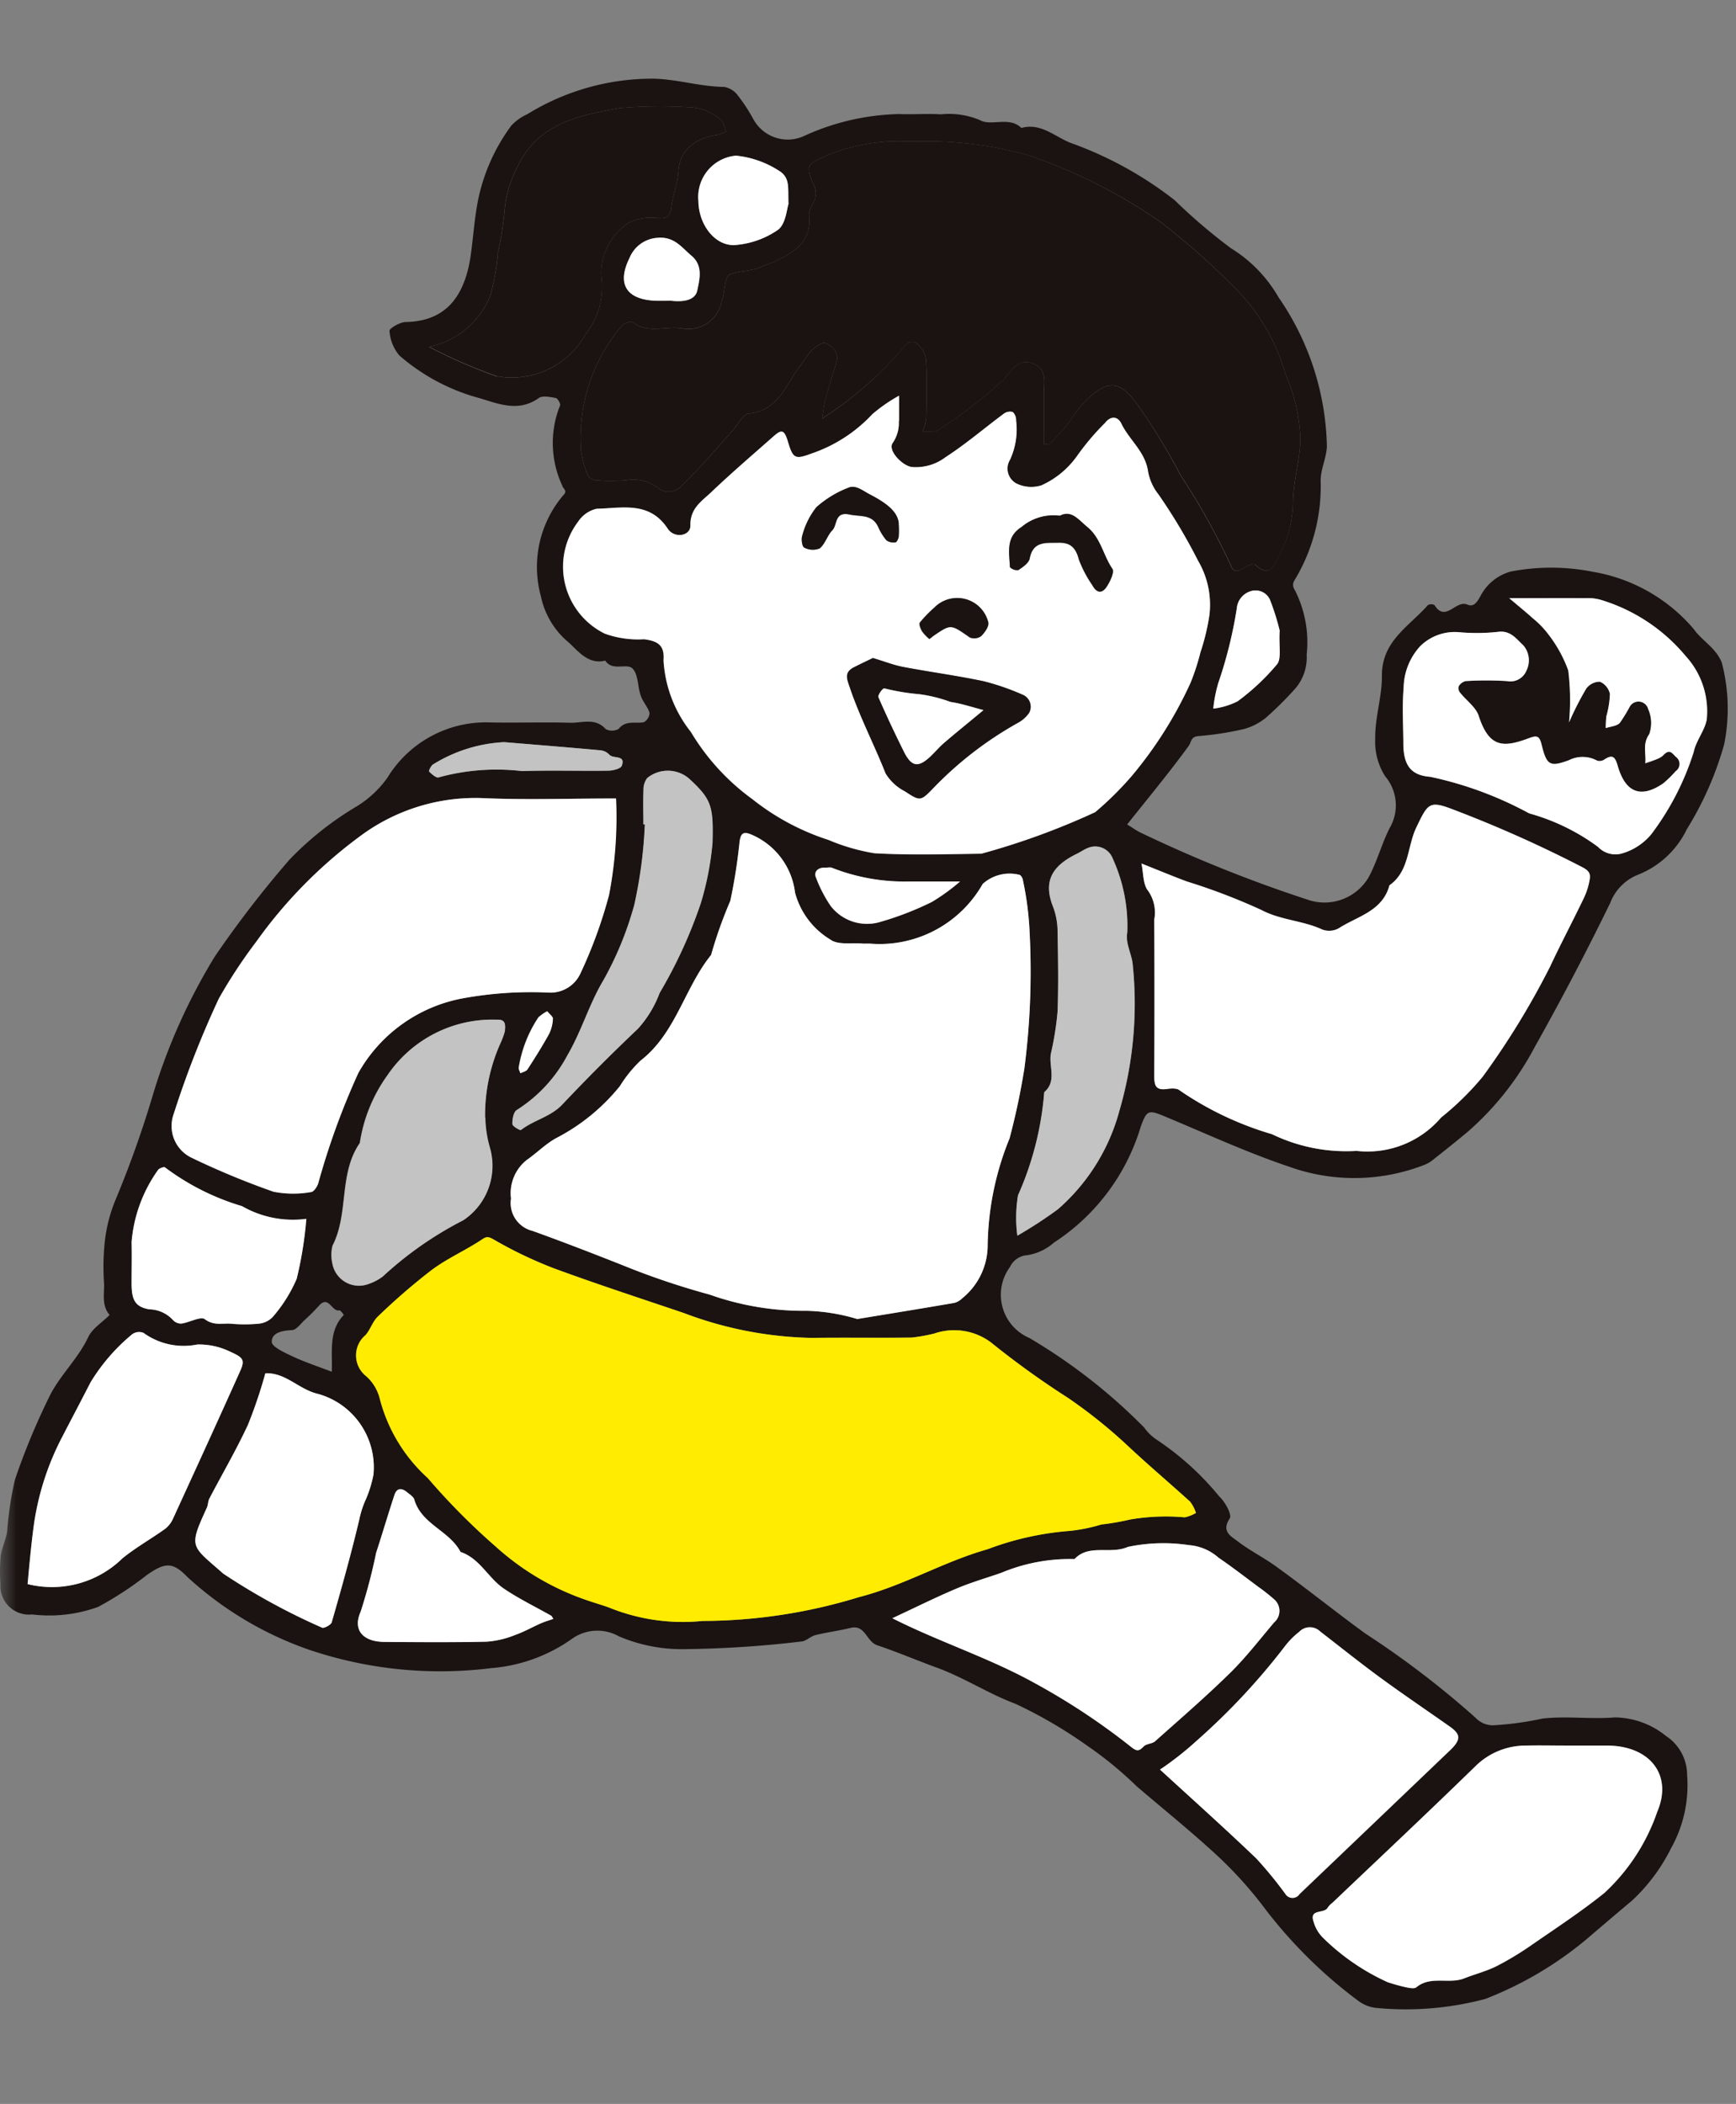
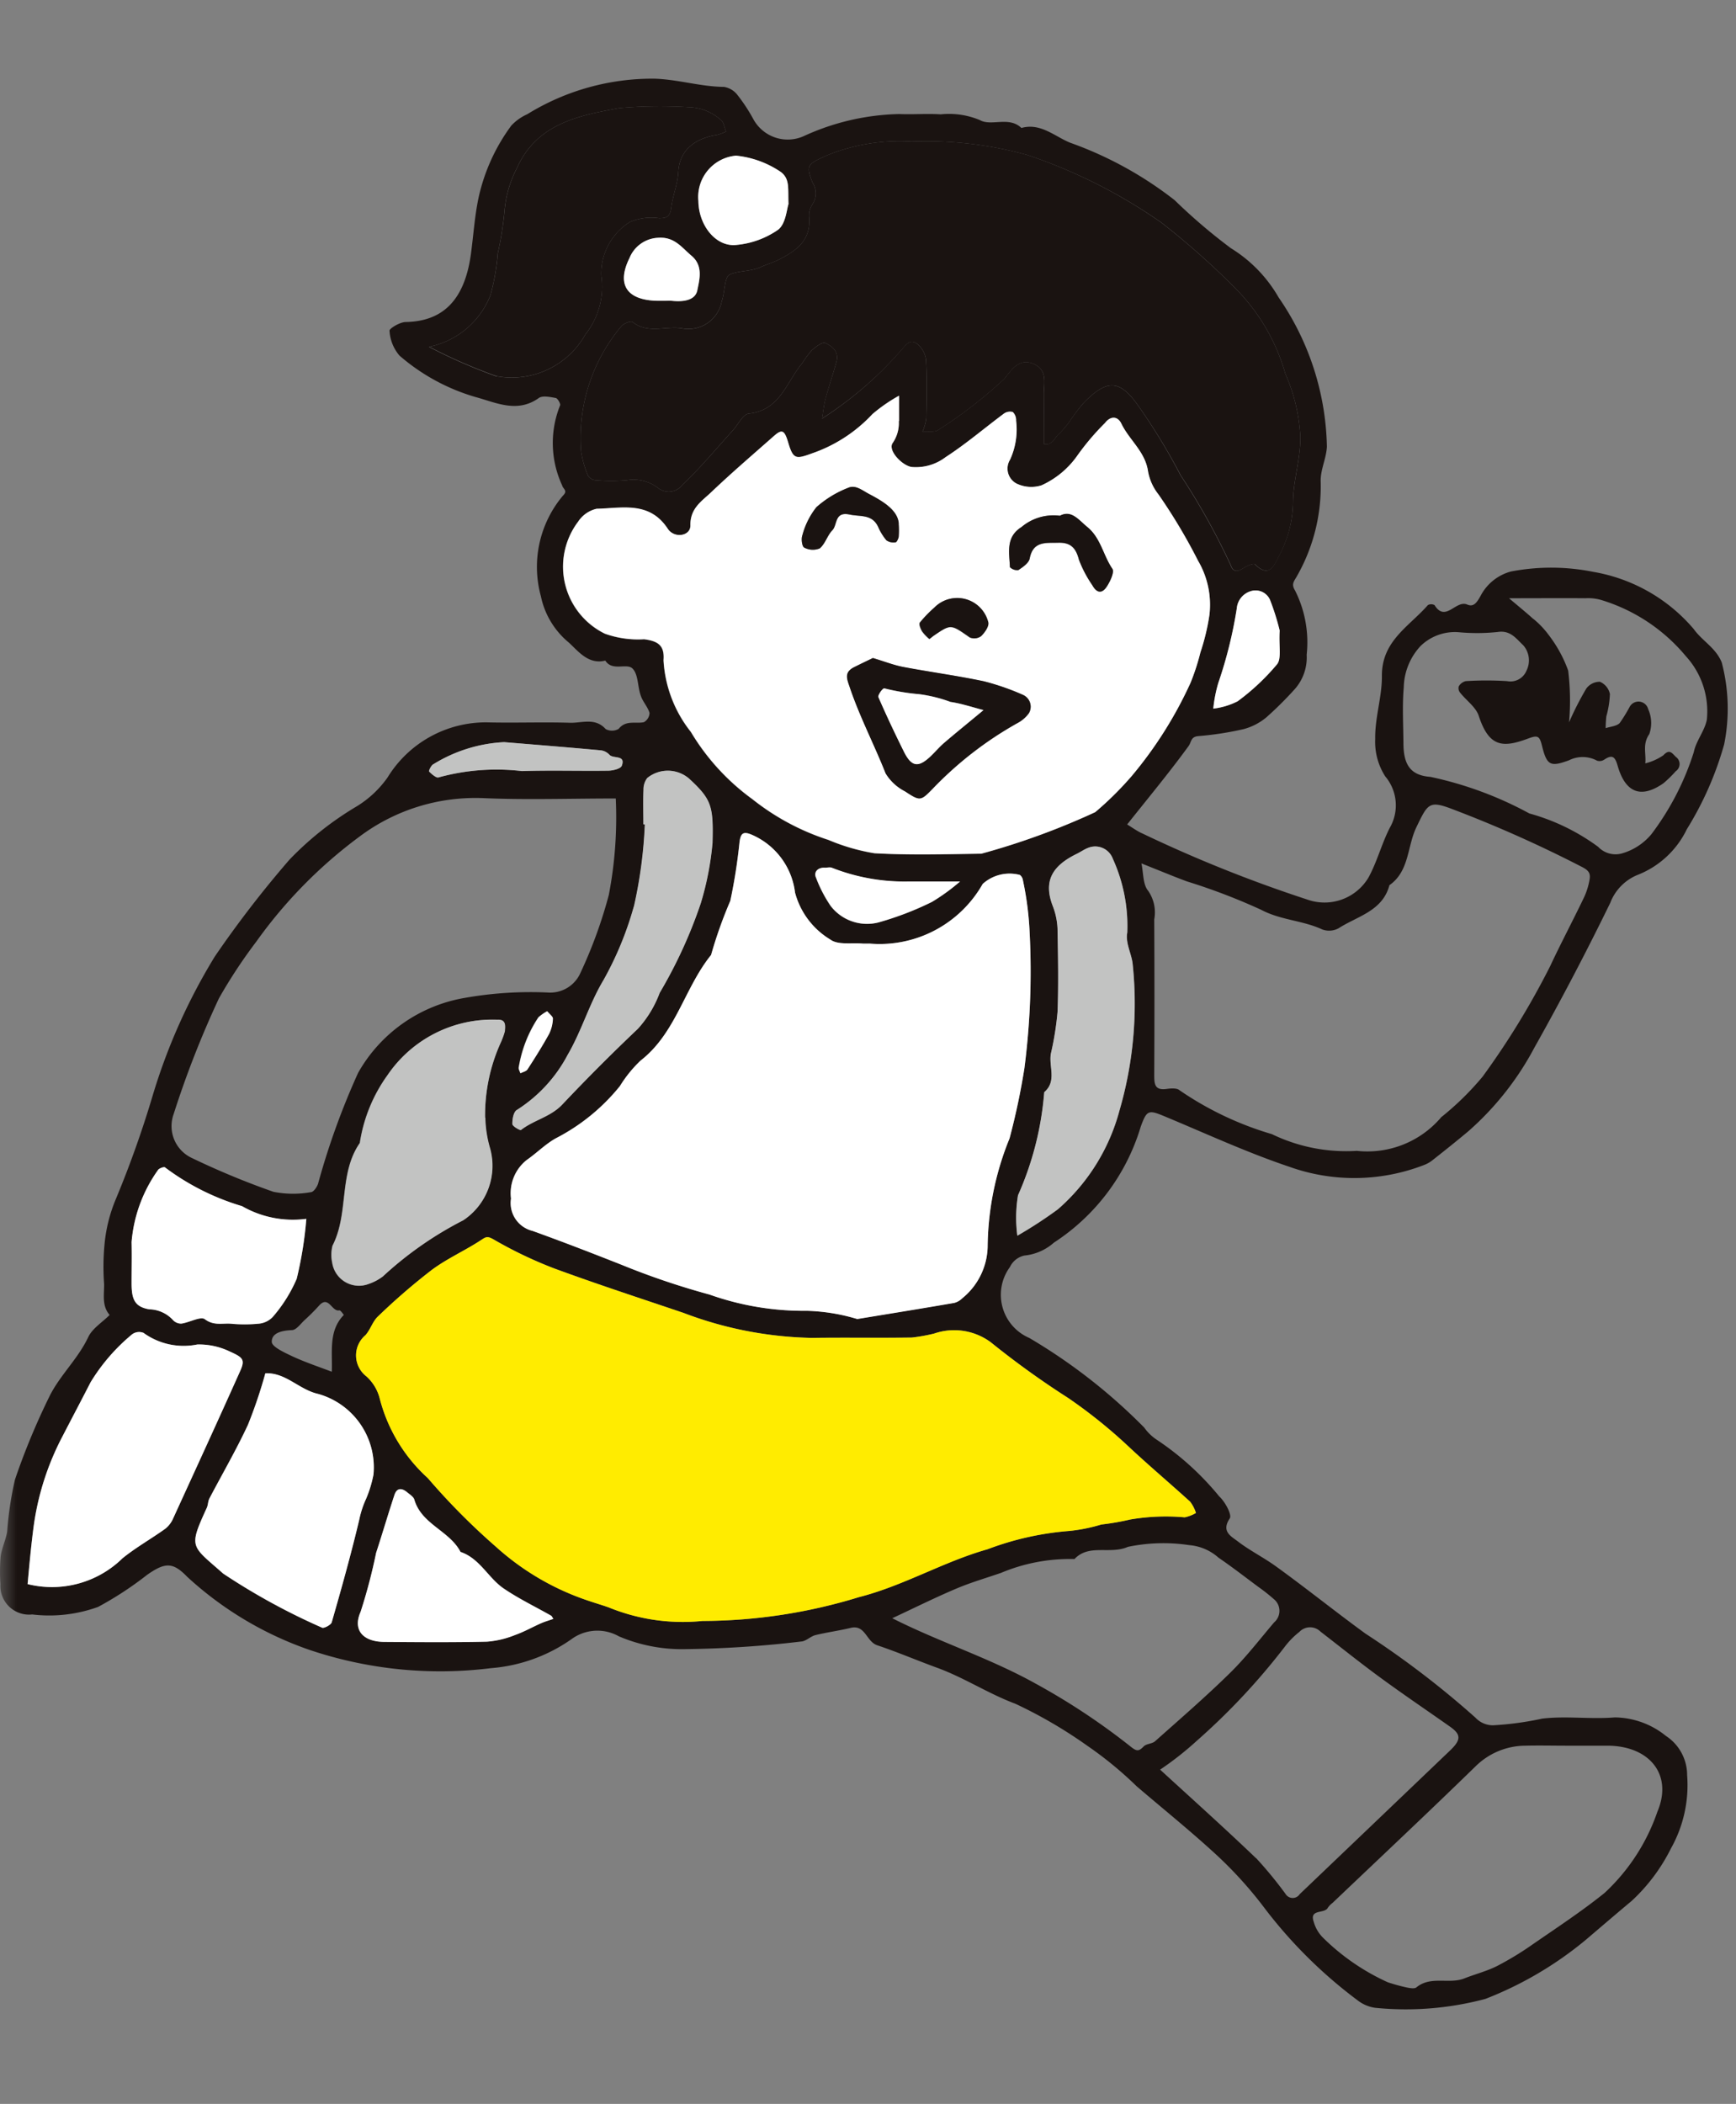
<svg xmlns="http://www.w3.org/2000/svg" width="52" height="63" fill="none">
  <rect width="100%" height="100%" fill="#808080" stroke="none" />
  <g clip-path="url(#clip0_345_86)">
    <mask id="a" style="mask-type:luminance" maskUnits="userSpaceOnUse" x="0" y="0" width="213" height="63">
      <path d="M212.155 0H0v62.88h212.155V0z" fill="#fff" />
    </mask>
    <g mask="url(#a)" fill-rule="evenodd" clip-rule="evenodd">
      <path d="M34.192 24.945a40.87 40.87 0 004.97 1.993 1.534 1.534 0 001.826-.655c.26-.471.395-1.011.64-1.492a1.343 1.343 0 00-.135-1.543 1.912 1.912 0 01-.3-1.12c-.011-.643.205-1.26.2-1.88-.01-1.058.818-1.488 1.377-2.128a.207.207 0 01.2 0c.33.53.637-.164.979-.017.187.08.283-.045.407-.273a1.451 1.451 0 01.9-.716 6.382 6.382 0 012.467.01 5.063 5.063 0 013.012 1.714c.25.354.66.558.838 1a5.42 5.42 0 01.072 2.453 9.857 9.857 0 01-1.118 2.54 2.75 2.75 0 01-1.478 1.369 1.468 1.468 0 00-.815.835 83.858 83.858 0 01-2.273 4.336 8.832 8.832 0 01-1.974 2.5c-.357.3-.721.589-1.086.877a.938.938 0 01-.252.14 5.78 5.78 0 01-4.021.053c-1.28-.43-2.49-.991-3.726-1.505-.5-.21-.55-.2-.732.3a6.29 6.29 0 01-2.6 3.473 1.57 1.57 0 01-.886.388.624.624 0 00-.433.344 1.406 1.406 0 00.58 2.123 16.82 16.82 0 013.444 2.685c.099.141.224.263.368.359a8.503 8.503 0 011.877 1.7c.175.159.388.553.316.66-.263.393.043.536.238.686.358.275.77.48 1.137.744.91.656 1.786 1.362 2.69 2.02a27.353 27.353 0 013.295 2.517.715.715 0 00.532.228 9.381 9.381 0 001.469-.2c.714-.085 1.45.024 2.17-.036a2.47 2.47 0 011.533.554 1.4 1.4 0 01.636 1.176 3.867 3.867 0 01-.481 2.187 5.457 5.457 0 01-1.181 1.579c-.463.386-.92.779-1.38 1.17a10.854 10.854 0 01-3 1.763 9.246 9.246 0 01-3.3.267 1.1 1.1 0 01-.523-.22 14.064 14.064 0 01-2.785-2.755c-.42-.56-.89-1.081-1.4-1.56-.785-.728-1.622-1.4-2.44-2.1a11.207 11.207 0 00-1.468-1.206 13.902 13.902 0 00-2.164-1.264c-.806-.3-1.527-.78-2.35-1.08-.59-.215-1.186-.47-1.787-.671-.332-.111-.355-.63-.8-.52-.347.084-.7.13-1.05.215-.151.037-.287.188-.434.193-1.14.137-2.285.212-3.433.227a4.81 4.81 0 01-2.022-.383 1.31 1.31 0 00-1.42.085c-.71.5-1.543.8-2.41.868a12.287 12.287 0 01-5.447-.55 10.438 10.438 0 01-3.652-2.184c-.431-.446-.662-.438-1.2-.062a10.28 10.28 0 01-1.47.962 4.295 4.295 0 01-1.975.226.858.858 0 01-.951-.905 5.428 5.428 0 01.006-.827c.032-.252.153-.492.195-.744.038-.526.116-1.048.234-1.562.288-.845.63-1.67 1.023-2.471.31-.641.86-1.135 1.17-1.792.124-.265.424-.447.643-.667-.24-.277-.16-.614-.166-.933a7.105 7.105 0 01.009-1.137c.04-.484.156-.958.345-1.405a31.187 31.187 0 001.093-3.067 17.681 17.681 0 011.869-4.191 31.99 31.99 0 012.236-2.9 9.53 9.53 0 012.02-1.6 3.12 3.12 0 00.919-.862 3.454 3.454 0 012.987-1.65c.827.02 1.656-.013 2.483.012.354.01.749-.162 1.064.189a.4.4 0 00.388-.006c.217-.271.5-.148.755-.2a.33.33 0 00.17-.277c-.051-.18-.2-.332-.26-.511-.1-.272-.072-.637-.247-.816-.175-.18-.606.093-.818-.241-.515.133-.83-.307-1.1-.546a2.439 2.439 0 01-.83-1.383 3.312 3.312 0 01.665-3.014c.15-.148 0-.192-.026-.3a3.016 3.016 0 01-.063-2.4c.022-.041-.072-.21-.13-.22-.166-.03-.393-.08-.507 0-.65.465-1.294.132-1.9-.03a6.05 6.05 0 01-2.272-1.238 1.243 1.243 0 01-.3-.746c-.01-.066.309-.258.479-.261 1.046-.018 1.762-.573 1.96-2.044.075-.558.112-1.131.226-1.67a5.67 5.67 0 01.984-2.17c.134-.143.296-.258.476-.338A7.137 7.137 0 0119.6 2.356c.712.022 1.382.239 2.087.246a.638.638 0 01.406.246c.18.23.34.474.478.73a1.173 1.173 0 001.529.487 7.185 7.185 0 012.837-.65c.413.018.829-.018 1.242.009.399-.042.802.017 1.172.172.344.195.872-.124 1.244.236.579-.164 1.01.265 1.472.446a11.14 11.14 0 013.117 1.715 16.9 16.9 0 001.686 1.439 4.16 4.16 0 011.43 1.475 8.132 8.132 0 011.446 4.468c-.017.354-.2.7-.186 1.052a5.43 5.43 0 01-.707 2.817c-.084.156-.186.239-.063.435.3.594.422 1.263.35 1.926a1.431 1.431 0 01-.4 1.078 10.5 10.5 0 01-.81.8c-.198.164-.43.284-.678.35a9.565 9.565 0 01-1.361.21c-.228.02-.2.176-.29.3-.567.779-1.184 1.522-1.838 2.345.15.092.284.189.43.259m-8.472 22.88c1.35-.344 2.532-1.061 3.857-1.435.79-.3 1.62-.485 2.464-.55.321-.034.639-.098.948-.192.291-.033.58-.083.865-.15a6.345 6.345 0 011.633-.065 1.12 1.12 0 00.337-.131 1.113 1.113 0 00-.175-.338c-.6-.545-1.216-1.065-1.807-1.616a15.174 15.174 0 00-1.854-1.494 25.961 25.961 0 01-2.31-1.663 1.843 1.843 0 00-1.695-.261 5.07 5.07 0 01-.671.12c-1 .014-2-.004-3 .01a11.405 11.405 0 01-3.827-.744c-1.3-.441-2.6-.863-3.89-1.338-.626-.24-1.23-.53-1.81-.866-.186-.106-.226-.08-.38.022-.482.317-1.021.553-1.483.9-.558.431-1.092.893-1.6 1.384-.16.149-.227.4-.376.562a.79.79 0 00.025 1.228c.194.173.333.4.4.652a4.84 4.84 0 001.445 2.4 20.02 20.02 0 002.037 2.052 7.8 7.8 0 002.746 1.61c.21.072.426.134.637.209a5.87 5.87 0 002.8.406 16.078 16.078 0 004.683-.711m.406-35.421a4.446 4.446 0 01-1.8 1.17c-.5.183-.57.182-.721-.325-.111-.37-.184-.406-.426-.193-.632.558-1.273 1.106-1.883 1.687-.28.267-.63.476-.62.993.007.313-.478.4-.677.1-.55-.838-1.373-.614-2.131-.6a.9.9 0 00-.552.383 2.234 2.234 0 00.8 3.357c.375.134.775.19 1.173.166.423.054.618.188.583.628a3.79 3.79 0 00.819 2.147 6.795 6.795 0 001.842 2.013c.68.54 1.451.954 2.278 1.22.442.188.906.323 1.38.4 1.065.06 2.136.029 3.2.014a21.708 21.708 0 003.415-1.25 9.77 9.77 0 001.1-1.09c.708-.844 1.3-1.781 1.757-2.784.12-.297.218-.601.294-.911a6.55 6.55 0 00.27-1.126 2.6 2.6 0 00-.34-1.615 16.759 16.759 0 00-1.187-1.986 1.548 1.548 0 01-.313-.692c-.084-.588-.562-.937-.8-1.43-.11-.226-.323-.232-.49-.015a7.55 7.55 0 00-.838.992c-.27.38-.638.681-1.063.874a1.01 1.01 0 01-.75-.055.508.508 0 01-.19-.715c.167-.365.23-.77.18-1.168a.337.337 0 00-.1-.258.315.315 0 00-.27.052c-.581.43-1.134.905-1.741 1.3-.29.22-.652.326-1.016.295-.286-.042-.72-.494-.571-.716.133-.192.198-.422.185-.654v-.761a4.791 4.791 0 00-.8.554m2.448 26.61a.534.534 0 00.25-.14 2.05 2.05 0 00.762-1.53 8.784 8.784 0 01.656-3.258c.184-.692.333-1.393.445-2.1a22.68 22.68 0 00.157-4.058 9.394 9.394 0 00-.2-1.568.25.25 0 00-.092-.164 1.2 1.2 0 00-1.114.27 3.55 3.55 0 01-3.381 1.786c-.07 0-.138.005-.206 0-.331-.031-.747.049-.976-.121a2.343 2.343 0 01-1.058-1.406A2.172 2.172 0 0022.529 25c-.264-.116-.346-.055-.38.229a16.93 16.93 0 01-.274 1.746c-.227.527-.42 1.068-.576 1.62-.8.99-1.052 2.34-2.113 3.164a3.808 3.808 0 00-.618.762 5.968 5.968 0 01-1.918 1.563c-.313.175-.573.442-.871.648a1.269 1.269 0 00-.473 1.157.858.858 0 00.645.969c.9.324 1.79.668 2.679 1.02a23.06 23.06 0 002.624.887 8.441 8.441 0 002.92.486 5.764 5.764 0 011.5.244c1.012-.166 1.952-.318 2.89-.48m-1.6-28.498c.137-.132.263-.391.49-.234a.728.728 0 01.283.489c.035.585.02 1.172.008 1.758-.02.135-.058.268-.112.394.162-.015.378.03.478-.055a13.72 13.72 0 001.966-1.52c.22-.271.456-.663.915-.438.394.192.27.584.275.915.005.48 0 .96 0 1.47.267.05.323-.2.45-.3.142-.14.269-.294.378-.46a5.21 5.21 0 01.363-.47c.7-.718 1.085-.708 1.648.1.463.66.882 1.35 1.254 2.065a20.73 20.73 0 011.5 2.69c.077.227.216.2.388.088.1-.064.3-.15.34-.11.423.413.563.06.718-.247a3.5 3.5 0 00.425-1.587c0-.663.225-1.3.22-1.983a5.382 5.382 0 00-.45-1.892 5.927 5.927 0 00-1.445-2.505 22.95 22.95 0 00-2.271-2.023 15.738 15.738 0 00-4.02-2.023 11.338 11.338 0 00-3.454-.4 5.8 5.8 0 00-2.524.407c-.58.263-.668.28-.445.829a.586.586 0 01-.006.643.593.593 0 00-.1.368c.066.7-.365 1.014-.906 1.289-.178.09-.364.14-.531.217-.316.145-.666.107-.94.229-.164.074-.143.529-.24.8a1.016 1.016 0 01-1.194.81c-.488-.078-1.016.176-1.477-.188-.051-.04-.272.043-.337.128a5.2 5.2 0 00-1.206 3.735c.037.254.107.502.209.739a.3.3 0 00.225.135c.31.026.62.026.93 0a1.215 1.215 0 01.938.228.51.51 0 00.73-.086c.54-.508 1.017-1.085 1.517-1.637.159-.175.3-.485.479-.5.934-.1 1.122-.941 1.59-1.5.087-.137.184-.269.289-.393.116-.1.317-.26.406-.221.205.09.418.262.339.553-.1.37-.226.735-.326 1.105-.05.178-.066.364-.108.607a11 11 0 002.342-2.02zm16.2 22.942a8.567 8.567 0 001.247-1.221 23.723 23.723 0 002.019-3.3c.324-.693.684-1.37 1.015-2.06.082-.174.139-.359.17-.548.026-.161-.01-.256-.216-.363a37.27 37.27 0 00-3.927-1.75c-.67-.254-.712-.137-1.046.555-.277.574-.207 1.315-.807 1.734-.207.78-.961.927-1.522 1.29a.594.594 0 01-.49.036c-.585-.272-1.24-.276-1.827-.587a18.394 18.394 0 00-2.228-.852 20.305 20.305 0 01-.534-.207l-.828-.332c.062.279.04.627.2.818a1.136 1.136 0 01.184.86c.008 1.55.008 3.1 0 4.65 0 .277.01.475.369.426.129-.018.312-.032.39.04a9.72 9.72 0 002.767 1.314c.79.383 1.667.555 2.544.5a2.9 2.9 0 002.52-1m-28.736-9.564a5.782 5.782 0 00-3.66 1.154 14.06 14.06 0 00-3.091 3.145 15.25 15.25 0 00-1.12 1.7A29.158 29.158 0 005.2 33.365a1.053 1.053 0 00.525 1.3c.802.387 1.625.729 2.465 1.023a3.03 3.03 0 001.127.01c.077-.005.175-.15.21-.25a22.224 22.224 0 011.2-3.322 4.54 4.54 0 013.192-2.244c.825-.146 1.663-.2 2.5-.161a.988.988 0 00.967-.587 13.94 13.94 0 00.85-2.333 12.3 12.3 0 00.209-2.891c-1.41 0-2.718.047-4.022-.013M45.7 52.274c-.562 0-1.1.222-1.5.617-1.414 1.378-2.854 2.729-4.284 4.09a.628.628 0 00-.143.147c-.1.189-.562.024-.421.422.052.187.154.356.294.49.56.55 1.212.996 1.926 1.319.182.06.367.111.554.153.1.02.242.047.3 0 .434-.358.977-.087 1.438-.27.325-.128.67-.215.98-.371a9.27 9.27 0 001.07-.651c.725-.5 1.463-.985 2.147-1.535a5.944 5.944 0 001.584-2.433c.47-1.107-.231-1.965-1.474-1.978h-1.237c-.413 0-.826-.01-1.238 0m-14.728-1.888c1.024.556 1.999 1.2 2.912 1.925.175.14.239.128.378-.015.082-.083.253-.076.342-.156.756-.673 1.524-1.337 2.246-2.046.476-.467.884-1 1.32-1.513a.454.454 0 00-.014-.7 5.604 5.604 0 00-.466-.367c-.394-.293-.783-.594-1.188-.871a1.5 1.5 0 00-.877-.375 5.193 5.193 0 00-1.836.052c-.541.237-1.163-.1-1.6.365a5.336 5.336 0 00-2.2.414c-.452.156-.912.289-1.351.476-.644.273-1.271.586-1.907.882 1.379.7 2.873 1.175 4.247 1.932M45.93 18.532c.166.135.315.29.443.46.256.33.46.696.6 1.089.063.514.072 1.034.026 1.55.15-.346.323-.684.515-1.01a.5.5 0 01.409-.206.513.513 0 01.3.366 2.838 2.838 0 01-.107.67 3.47 3.47 0 00-.02.353c.143-.047.322-.057.419-.151.11-.156.21-.319.3-.487a.3.3 0 01.555.07c.106.235.118.502.033.746-.211.307-.09.57-.12.877.193-.048.376-.13.54-.242.187-.2.26-.065.377.049a.26.26 0 01-.005.428c-.114.129-.237.25-.368.36-.668.466-1.14.294-1.374-.53-.081-.284-.17-.328-.4-.177a.252.252 0 01-.213.032.909.909 0 00-.841-.013c-.564.207-.665.156-.813-.444-.068-.276-.125-.314-.392-.214-.77.289-1.188.28-1.5-.673-.087-.265-.377-.462-.563-.7a.208.208 0 01-.035-.184.338.338 0 01.207-.155 9.981 9.981 0 011.24 0 .518.518 0 00.58-.311.688.688 0 00-.093-.76c-.22-.205-.385-.46-.772-.4a5.88 5.88 0 01-1.135.009 1.472 1.472 0 00-1.175.414c-.313.337-.49.777-.5 1.237-.047.547-.014 1.1-.01 1.653 0 .639.19.98.808 1.025 1.035.22 2.033.588 2.963 1.095a6.292 6.292 0 012.062 1 .717.717 0 00.737.19c.334-.1.632-.298.856-.566a8.137 8.137 0 001.273-2.464c.068-.336.327-.634.39-.97a2.447 2.447 0 00-.63-1.9 5.293 5.293 0 00-2.51-1.674 1.385 1.385 0 00-.491-.06c-.687-.006-1.374 0-2.295 0 .334.283.537.447.729.622M37.625 55.64c.314.34.61.7.883 1.074a.25.25 0 00.424.005 6566.99 6566.99 0 004.507-4.305c.338-.324.323-.48-.011-.714-.692-.487-1.393-.961-2.075-1.46-.611-.447-1.2-.92-1.8-1.383a.441.441 0 00-.631.009 2.414 2.414 0 00-.434.44 19.883 19.883 0 01-2.638 2.82 9.473 9.473 0 01-1.1.865c.982.9 1.942 1.76 2.87 2.649M14.88 11.267a2.525 2.525 0 002.656-1.255 2.289 2.289 0 00.474-1.763 1.816 1.816 0 01.856-1.6c.275-.118.577-.158.873-.115.249 0 .335-.055.37-.334.045-.351.188-.678.209-1.053.034-.638.479-1 1.163-1.108.092-.024.182-.058.267-.1-.05-.117-.065-.277-.153-.345a1.493 1.493 0 00-.978-.384 13.963 13.963 0 00-2.065.027c-1.214.22-2.468.464-3.064 1.786a3.38 3.38 0 00-.377 1.3c-.04.423-.106.844-.2 1.259a6.76 6.76 0 01-.22 1.254 2.51 2.51 0 01-1.845 1.55 15.98 15.98 0 002.029.887M3.664 46.662c.4-.325.86-.582 1.282-.885a.8.8 0 00.237-.311A449.69 449.69 0 007.2 41.039c.154-.344.055-.4-.34-.578a2.118 2.118 0 00-.951-.2 2.051 2.051 0 01-1.61-.35.352.352 0 00-.336.042 5.714 5.714 0 00-1.247 1.439c-.276.539-.56 1.075-.838 1.613A8.14 8.14 0 001 45.752c-.072.557-.123 1.11-.175 1.683a3.017 3.017 0 002.838-.773m5.866-4.92c-.577-.13-.97-.644-1.583-.616a14.227 14.227 0 01-.521 1.54c-.35.753-.77 1.473-1.155 2.209-.044.083-.038.19-.077.277-.556 1.213-.473 1.118.49 1.97.939.624 1.93 1.166 2.962 1.618.048.03.267-.08.289-.16a66.69 66.69 0 00.824-3.066c.045-.221.115-.436.21-.64.098-.23.171-.47.218-.716a2.283 2.283 0 00-1.657-2.415zm5.494-10.59a1.74 1.74 0 00.093-.27c.014-.164.04-.361-.227-.345a3.793 3.793 0 00-3.284 1.657c-.435.602-.72 1.3-.831 2.034-.64.925-.32 2.107-.818 3.075a1.113 1.113 0 00-.007.515.811.811 0 001.093.632c.151-.052.293-.128.42-.224a10.757 10.757 0 012.41-1.682 1.955 1.955 0 00.8-2.158 3.506 3.506 0 01-.141-.911 5.228 5.228 0 01.5-2.318M31.7 36.203a5.964 5.964 0 001.837-2.957c.412-1.419.546-2.904.393-4.373-.027-.3-.222-.632-.162-.95a4.856 4.856 0 00-.432-2.207.563.563 0 00-.742-.327c-.118.046-.225.122-.34.178-.743.363-1.006.824-.713 1.574.094.244.142.505.14.767.015.793.029 1.587 0 2.379a9.05 9.05 0 01-.2 1.259c-.071.385.188.827-.2 1.158a9.366 9.366 0 01-.785 3.087 4.09 4.09 0 00-.02 1.213c.424-.244.833-.511 1.226-.8m-12.72-9.054a9.998 9.998 0 01-.907 2.2c-.427.71-.652 1.517-1.074 2.239a4.346 4.346 0 01-1.522 1.65c-.1.059-.137.278-.133.42 0 .066.23.2.26.178.387-.3.888-.39 1.24-.766a58.054 58.054 0 012.259-2.262c.283-.314.504-.679.65-1.075.504-.85.916-1.75 1.232-2.686.18-.592.299-1.201.353-1.817.027-1.095-.03-1.293-.7-1.912a.977.977 0 00-1.255-.021.56.56 0 00-.113.355c-.015.343 0 .687 0 1.03l.048.007a13.67 13.67 0 01-.328 2.46m-11.74 8.968a7.292 7.292 0 01-2.315-1.16c-.024-.023-.178.029-.207.08a4.317 4.317 0 00-.787 2.157c.009.413 0 .828 0 1.24 0 .483.1.7.528.774a.993.993 0 01.706.315.334.334 0 00.256.113c.244-.033.579-.227.705-.131.267.2.52.115.779.134.275.026.551.026.826 0a.66.66 0 00.426-.2c.298-.342.54-.728.719-1.145.143-.59.24-1.19.289-1.794a3.06 3.06 0 01-1.925-.383zm9.258 12.26c-.473-.267-.966-.505-1.415-.81-.47-.316-.718-.9-1.3-1.1-.33-.635-1.167-.823-1.383-1.564-.025-.087-.134-.154-.213-.22-.157-.131-.31-.145-.384.08-.19.576-.36 1.157-.548 1.732a16.44 16.44 0 01-.465 1.767c-.244.547.076.89.694.9 1.03.007 2.063.017 3.093-.007a2.84 2.84 0 00.84-.2c.269-.094.52-.238.782-.354.116-.051.239-.085.364-.13-.03-.041-.04-.075-.063-.09m6.878-43.23a2.91 2.91 0 00-1.345-.49 1.242 1.242 0 00-1.126 1.357c.007.738.534 1.392 1.15 1.314a2.6 2.6 0 001.239-.455c.233-.182.258-.63.31-.771-.017-.482.043-.746-.227-.957m14.655 12.825a.474.474 0 00-.6-.265.588.588 0 00-.4.509 13.23 13.23 0 01-.555 2.235c-.074.25-.123.507-.15.767.255-.03.5-.104.729-.22.435-.32.83-.692 1.177-1.107.137-.172.05-.523.078-1.012a7.054 7.054 0 00-.285-.907m-10.816 8.423a5.92 5.92 0 01-2.308-.412.749.749 0 00-.205 0c-.215-.016-.352.128-.27.3.112.299.26.583.439.847a1.376 1.376 0 001.433.49 9.225 9.225 0 001.6-.614c.298-.18.58-.384.842-.612-.652 0-1.092-.005-1.532 0m-14.24-3.514c-.067.03-.147.2-.13.219.078.08.22.2.282.177a6.525 6.525 0 012.5-.19c.859-.028 1.72 0 2.58-.012.143 0 .378-.058.41-.147.125-.337-.255-.2-.37-.33a.424.424 0 00-.255-.131c-.865-.08-1.73-.148-2.9-.245a4.444 4.444 0 00-2.117.66M20.127 9.01c.318.034.7 0 .763-.317.063-.317.184-.734-.178-1.036-.3-.253-.512-.578-1.018-.533a.971.971 0 00-.836.605c-.4.807-.07 1.27.86 1.28h.2c.068 0 .137-.006.2 0M10.3 39.378s-.1-.147-.133-.14c-.23.053-.32-.463-.608-.144-.137.152-.285.3-.436.436-.121.113-.25.3-.382.3-.29.012-.606.079-.6.35 0 .15.377.32.608.43.364.17.749.3 1.19.466.024-.594-.106-1.222.359-1.7m5.825-8.913c-.3.45-.5.96-.588 1.493-.015.052.03.12.048.182.072-.038.173-.058.212-.118.226-.348.447-.7.646-1.061.07-.144.11-.3.115-.46 0-.062-.1-.132-.17-.22a1.336 1.336 0 00-.263.184z" fill="#1A1311" />
      <path d="M21.038 48.539a16.078 16.078 0 004.683-.711c1.35-.343 2.532-1.061 3.857-1.435.79-.3 1.62-.485 2.463-.55.322-.033.639-.098.948-.192.29-.033.58-.083.864-.15a6.372 6.372 0 011.633-.065c.119-.025.233-.07.337-.131a1.125 1.125 0 00-.175-.338c-.6-.545-1.216-1.065-1.807-1.616a15.174 15.174 0 00-1.854-1.494 25.872 25.872 0 01-2.31-1.663 1.843 1.843 0 00-1.695-.261c-.22.054-.445.095-.67.12-1 .014-2-.004-3 .01a11.408 11.408 0 01-3.828-.744c-1.3-.441-2.6-.863-3.89-1.338-.626-.24-1.231-.53-1.81-.866-.187-.106-.226-.08-.38.022-.483.317-1.022.553-1.484.9-.558.431-1.092.893-1.6 1.384-.16.149-.227.4-.376.562a.792.792 0 00.025 1.228c.194.173.334.4.4.65a4.84 4.84 0 001.445 2.4c.629.733 1.31 1.419 2.037 2.053a7.8 7.8 0 002.746 1.61c.212.074.427.135.637.21a5.869 5.869 0 002.8.406" fill="#FFEC00" />
      <path d="M26.922 12.614c.013.232-.052.462-.185.654-.149.222.285.674.571.716a1.47 1.47 0 001.016-.295c.607-.392 1.16-.866 1.742-1.3a.314.314 0 01.27-.052.335.335 0 01.1.258c.05.398-.013.803-.18 1.168a.507.507 0 00.19.715c.234.114.502.133.75.055a2.633 2.633 0 001.062-.874 7.51 7.51 0 01.84-.992c.165-.217.38-.211.49.016.236.492.715.84.8 1.429.045.253.152.49.312.692.441.635.838 1.3 1.187 1.989a2.6 2.6 0 01.341 1.615 6.54 6.54 0 01-.27 1.126c-.077.31-.176.614-.296.91a12.22 12.22 0 01-1.756 2.786 9.77 9.77 0 01-1.1 1.09c-1.1.508-2.24.924-3.41 1.242-1.068.015-2.139.047-3.2-.013a6.063 6.063 0 01-1.38-.4 7.195 7.195 0 01-2.278-1.221 6.789 6.789 0 01-1.842-2.013 3.79 3.79 0 01-.819-2.147c.035-.44-.16-.573-.583-.628a2.933 2.933 0 01-1.173-.166 2.234 2.234 0 01-.8-3.357.9.9 0 01.552-.383c.757-.016 1.581-.24 2.131.6.2.3.684.215.678-.1-.01-.517.34-.726.62-.993.61-.581 1.251-1.13 1.882-1.687.242-.213.315-.177.425.193.152.508.225.508.722.326a4.446 4.446 0 001.8-1.171 4.79 4.79 0 01.8-.554v.76m-1.35 7.372c-.3.158-.21.343-.116.619.3.879.73 1.7 1.067 2.558.14.23.341.415.581.537.45.3.468.29.824-.074a10.841 10.841 0 012.587-1.994c.118-.07.22-.163.3-.273a.388.388 0 00-.177-.547 7.333 7.333 0 00-1.183-.402c-.8-.17-1.608-.276-2.41-.428-.282-.053-.554-.161-.91-.268-.173.084-.376.175-.57.279m5.018-4.2c-.473.3-.357.763-.34 1.2a.315.315 0 00.251.088c.135-.09.313-.211.34-.346.1-.531.488-.464.857-.474.37-.01.527.154.618.507.102.269.237.525.4.762.131.238.288.268.436.042.1-.154.232-.432.166-.53-.275-.4-.346-.918-.749-1.25-.268-.218-.476-.521-.823-.338a1.486 1.486 0 00-1.156.344m-4.556-.994c-.209-.11-.409-.287-.633-.187-.348.135-.67.332-.95.58-.196.25-.338.536-.42.843-.04.106-.01.335.056.366a.546.546 0 00.464.024c.165-.136.228-.39.381-.546.153-.157.056-.565.513-.468.324.069.674-.018.856.368.063.146.148.283.25.406.08.053.177.073.271.058.036 0 .08-.1.094-.157a2.428 2.428 0 000-.4c-.027-.386-.426-.647-.886-.887m1.946 4.229c.5-.34.5-.332 1.065.064a.351.351 0 00.337-.038c.108-.106.242-.294.215-.413a.958.958 0 00-1.617-.441 3.768 3.768 0 00-.43.445c-.036.049.021.19.07.27.062.083.135.158.215.224.048-.037.095-.077.145-.112" fill="#fff" />
      <path d="M25.682 39.498c1.012-.166 1.952-.318 2.89-.48a.525.525 0 00.25-.14 2.046 2.046 0 00.762-1.53 8.774 8.774 0 01.656-3.258 20.91 20.91 0 00.445-2.1c.174-1.345.227-2.703.157-4.058a9.373 9.373 0 00-.2-1.568.25.25 0 00-.092-.164 1.2 1.2 0 00-1.114.269 3.55 3.55 0 01-3.38 1.787h-.207c-.33-.031-.747.049-.976-.121a2.345 2.345 0 01-1.058-1.406 2.171 2.171 0 00-1.285-1.728c-.264-.116-.346-.056-.379.229-.06.586-.152 1.17-.275 1.746a13.285 13.285 0 00-.576 1.621c-.8.989-1.052 2.34-2.113 3.163a3.814 3.814 0 00-.618.763 5.977 5.977 0 01-1.919 1.563c-.313.174-.573.442-.87.648a1.269 1.269 0 00-.473 1.157.858.858 0 00.645.968c.9.324 1.79.668 2.68 1.02.855.349 1.732.645 2.623.887a8.439 8.439 0 002.92.486 5.764 5.764 0 011.5.245" fill="#fff" />
      <path d="M24.621 12.533a11.018 11.018 0 002.345-2.013c.136-.132.262-.391.49-.235a.728.728 0 01.282.489c.035.585.02 1.172.008 1.758a1.6 1.6 0 01-.113.394c.163-.015.378.031.48-.055.7-.446 1.357-.954 1.965-1.519.221-.272.456-.663.915-.439.394.192.271.584.275.915.005.48 0 .961 0 1.47.267.051.323-.2.451-.3.141-.14.268-.294.377-.46a5.2 5.2 0 01.363-.473c.7-.718 1.085-.709 1.648.1.465.66.886 1.35 1.26 2.066a20.682 20.682 0 011.5 2.689c.076.227.215.2.387.088.1-.064.3-.149.34-.109.423.412.563.06.718-.248a3.5 3.5 0 00.418-1.586c0-.663.225-1.3.221-1.983a5.382 5.382 0 00-.45-1.892 5.927 5.927 0 00-1.446-2.505 23.02 23.02 0 00-2.27-2.02 15.755 15.755 0 00-4.019-2.027 11.322 11.322 0 00-3.455-.4 5.789 5.789 0 00-2.524.407c-.579.263-.668.281-.445.829a.585.585 0 01-.006.643.593.593 0 00-.1.368c.066.7-.365 1.014-.906 1.289-.178.09-.364.141-.53.218-.317.145-.667.107-.94.229-.165.074-.144.529-.24.8a1.016 1.016 0 01-1.195.812c-.488-.079-1.016.174-1.477-.19-.05-.04-.272.043-.337.128a5.2 5.2 0 00-1.206 3.735c.037.254.108.503.21.739a.3.3 0 00.224.135c.31.026.62.026.93 0a1.215 1.215 0 01.937.228.512.512 0 00.731-.086c.54-.508 1.016-1.085 1.516-1.637.16-.175.3-.485.48-.5.933-.1 1.121-.94 1.59-1.5.087-.137.183-.268.288-.393.116-.1.317-.26.406-.221.205.091.418.262.34.553-.1.37-.227.734-.327 1.1-.049.178-.066.365-.108.607" fill="#1A1311" />
-       <path d="M40.647 34.465a2.9 2.9 0 002.52-1 8.53 8.53 0 001.246-1.223 23.77 23.77 0 002.02-3.3c.324-.693.684-1.37 1.015-2.06a2.07 2.07 0 00.17-.548c.026-.16-.009-.255-.217-.363a37.154 37.154 0 00-3.928-1.75c-.669-.254-.713-.137-1.047.555-.277.574-.207 1.315-.806 1.734-.207.78-.962.927-1.522 1.29a.594.594 0 01-.49.036c-.584-.272-1.239-.276-1.827-.587a18.496 18.496 0 00-2.228-.852 21.766 21.766 0 01-.534-.207l-.828-.332c.062.278.041.627.2.818a1.133 1.133 0 01.184.86c.008 1.55.008 3.1 0 4.65 0 .275.012.474.37.425.128-.018.311-.032.39.04a9.692 9.692 0 002.766 1.312 5.106 5.106 0 002.544.5M18.451 23.91c-1.41 0-2.718.048-4.022-.012a5.785 5.785 0 00-3.659 1.154 14.043 14.043 0 00-3.092 3.145c-.41.54-.784 1.109-1.12 1.7a29.15 29.15 0 00-1.356 3.464 1.054 1.054 0 00.525 1.3c.802.387 1.625.728 2.465 1.023.372.073.755.077 1.128.01.077-.005.175-.15.21-.25a22.266 22.266 0 011.206-3.316 4.541 4.541 0 013.192-2.244c.825-.146 1.664-.2 2.5-.161a.988.988 0 00.966-.587 13.97 13.97 0 00.85-2.334 12.32 12.32 0 00.21-2.891M46.933 52.27c-.412 0-.826-.01-1.238 0-.562.001-1.1.222-1.5.617-1.414 1.378-2.854 2.73-4.284 4.09a.648.648 0 00-.143.147c-.1.19-.562.023-.421.422.052.187.154.357.294.492a6.69 6.69 0 001.926 1.318c.182.06.367.112.555.153.1.02.242.047.3 0 .434-.359.977-.087 1.438-.269.325-.128.67-.215.98-.372a9.27 9.27 0 001.07-.65c.725-.5 1.463-.986 2.147-1.536a5.948 5.948 0 001.584-2.433c.47-1.107-.23-1.965-1.474-1.978h-1.234zm-20.21-3.816c1.379.7 2.873 1.175 4.246 1.932 1.024.556 1.999 1.2 2.912 1.924.176.141.239.128.378-.014.082-.084.253-.076.343-.156.756-.674 1.523-1.337 2.246-2.046.476-.468.884-1 1.32-1.513a.457.457 0 00-.014-.7 5.635 5.635 0 00-.467-.367c-.393-.293-.782-.594-1.188-.87a1.5 1.5 0 00-.877-.375 5.165 5.165 0 00-1.836.052c-.541.237-1.163-.1-1.6.365a5.333 5.333 0 00-2.2.414c-.452.156-.912.29-1.351.476-.643.274-1.27.586-1.906.882m18.476-30.552c.334.284.537.447.729.623.165.135.314.29.443.46.256.329.459.696.6 1.088A7.32 7.32 0 0147 21.63c.15-.347.322-.685.514-1.01a.507.507 0 01.41-.207.515.515 0 01.3.366 2.836 2.836 0 01-.107.67 3.357 3.357 0 00-.018.353c.142-.048.32-.057.417-.15.11-.156.21-.319.3-.488a.3.3 0 01.554.07c.106.236.117.503.033.746-.212.307-.09.57-.12.876.216-.092.428-.12.54-.242.187-.2.26-.065.377.05a.26.26 0 01-.006.427 3.38 3.38 0 01-.367.361c-.669.465-1.14.293-1.373-.53-.081-.285-.17-.328-.4-.177a.252.252 0 01-.214.032.907.907 0 00-.846-.013c-.563.207-.664.156-.813-.444-.067-.276-.124-.314-.39-.214-.771.29-1.19.28-1.5-.673-.087-.265-.377-.46-.563-.7a.2.2 0 01-.035-.184.337.337 0 01.208-.155c.412-.025.826-.025 1.238 0a.517.517 0 00.581-.31.689.689 0 00-.093-.762c-.22-.2-.386-.458-.773-.4-.377.04-.757.043-1.135.01a1.476 1.476 0 00-1.175.413c-.312.337-.49.778-.5 1.237-.046.547-.013 1.1-.01 1.653 0 .64.191.981.809 1.026a10.95 10.95 0 012.961 1.095 6.287 6.287 0 012.063 1.005.717.717 0 00.736.19c.335-.101.633-.298.856-.567a8.136 8.136 0 001.273-2.468c.069-.336.328-.634.39-.97a2.447 2.447 0 00-.63-1.9 5.289 5.289 0 00-2.51-1.674 1.377 1.377 0 00-.492-.06c-.687-.007-1.373 0-2.294 0m-10.45 35.077c.982.9 1.942 1.76 2.872 2.649.314.34.609.7.882 1.074a.25.25 0 00.424.005 6566.99 6566.99 0 004.507-4.305c.338-.324.323-.48-.01-.714-.692-.487-1.393-.961-2.076-1.46-.61-.447-1.2-.92-1.8-1.383a.441.441 0 00-.63.009 2.399 2.399 0 00-.434.44 19.946 19.946 0 01-2.635 2.82 9.503 9.503 0 01-1.1.865z" fill="#fff" />
      <path d="M12.852 10.38c.655.342 1.332.638 2.029.885a2.526 2.526 0 002.656-1.255 2.286 2.286 0 00.474-1.761 1.817 1.817 0 01.856-1.6c.275-.118.577-.158.873-.115.249 0 .335-.055.37-.335.044-.35.188-.678.208-1.053.035-.638.479-1 1.163-1.107.092-.024.181-.058.267-.1-.05-.119-.065-.277-.152-.345a1.5 1.5 0 00-.978-.385 13.956 13.956 0 00-2.064.027c-1.214.221-2.47.464-3.064 1.786a3.39 3.39 0 00-.377 1.3c-.04.424-.107.845-.2 1.26a6.811 6.811 0 01-.22 1.253 2.513 2.513 0 01-1.845 1.551" fill="#1A1311" />
      <path d="M.832 47.436a3.017 3.017 0 002.838-.773c.4-.325.86-.582 1.281-.885a.8.8 0 00.237-.311c.674-1.476 1.352-2.947 2.013-4.427.154-.344.056-.4-.339-.58a2.124 2.124 0 00-.952-.2 2.049 2.049 0 01-1.612-.348.356.356 0 00-.337.04 5.709 5.709 0 00-1.248 1.439c-.276.539-.56 1.075-.838 1.613a8.14 8.14 0 00-.872 2.747c-.072.557-.123 1.11-.175 1.683m10.359-3.274a2.283 2.283 0 00-1.656-2.42c-.577-.13-.97-.646-1.582-.618a14.335 14.335 0 01-.52 1.54c-.35.753-.77 1.473-1.156 2.21-.043.083-.038.19-.077.276-.555 1.213-.473 1.118.49 1.971a19.44 19.44 0 002.961 1.62c.048.031.267-.08.29-.159.291-1.018.58-2.037.823-3.067a2.9 2.9 0 01.21-.64c.097-.23.17-.47.217-.716" fill="#fff" />
      <path d="M14.53 33.468c-.012-.8.16-1.594.5-2.318a1.81 1.81 0 00.094-.27c.014-.165.04-.362-.227-.346a3.793 3.793 0 00-3.284 1.657c-.435.602-.72 1.3-.831 2.034-.64.925-.32 2.107-.818 3.075a1.126 1.126 0 00-.01.512.811.811 0 001.095.631c.152-.051.294-.126.422-.223a10.744 10.744 0 012.409-1.682 1.956 1.956 0 00.8-2.158 3.497 3.497 0 01-.141-.91m15.931 3.533c.424-.244.833-.51 1.226-.8a5.96 5.96 0 001.837-2.957 11.41 11.41 0 00.394-4.372c-.027-.3-.223-.632-.162-.95a4.856 4.856 0 00-.433-2.208.56.56 0 00-.741-.326c-.12.046-.225.123-.34.179-.743.363-1.006.824-.713 1.573.094.245.141.505.14.767.015.793.028 1.587 0 2.379a9.11 9.11 0 01-.2 1.259c-.071.385.187.828-.2 1.158a9.372 9.372 0 01-.785 3.087 4.09 4.09 0 00-.02 1.213M19.314 24.688a13.67 13.67 0 01-.328 2.46 9.953 9.953 0 01-.908 2.2c-.427.71-.652 1.517-1.074 2.239a4.355 4.355 0 01-1.522 1.65c-.1.059-.137.278-.134.421 0 .065.232.2.26.177.387-.3.888-.39 1.24-.766a57.363 57.363 0 012.259-2.262c.285-.313.507-.678.654-1.075.503-.85.916-1.75 1.232-2.686.18-.592.298-1.2.352-1.817.027-1.094-.03-1.293-.7-1.912a.977.977 0 00-1.255-.021.56.56 0 00-.113.355c-.015.343-.005.687-.005 1.031l.049.006" fill="#C2C3C2" />
      <path d="M9.18 36.496a3.056 3.056 0 01-1.929-.378 7.3 7.3 0 01-2.31-1.163c-.024-.023-.178.029-.207.08a4.313 4.313 0 00-.793 2.157c.01.413 0 .827 0 1.24 0 .484.1.7.528.774a.993.993 0 01.706.315.333.333 0 00.256.113c.244-.033.58-.227.705-.131.267.2.521.115.78.134a4.4 4.4 0 00.825 0 .665.665 0 00.426-.2c.298-.342.541-.728.72-1.145.143-.59.24-1.19.288-1.794m7.397 11.974c-.03-.042-.04-.076-.063-.089-.473-.269-.966-.506-1.415-.81-.47-.317-.718-.905-1.3-1.1-.33-.636-1.167-.824-1.383-1.565-.025-.087-.134-.154-.213-.219-.157-.132-.31-.146-.384.08-.19.574-.36 1.155-.548 1.731a16.416 16.416 0 01-.465 1.767c-.244.547.076.891.694.9 1.03.008 2.063.017 3.093-.007a2.8 2.8 0 00.84-.2c.269-.094.52-.238.782-.353.116-.05.239-.085.364-.129m7.044-42.371c-.017-.482.043-.746-.227-.956a2.9 2.9 0 00-1.345-.49 1.241 1.241 0 00-1.126 1.358c.007.738.533 1.392 1.15 1.314a2.6 2.6 0 001.24-.455c.232-.182.257-.629.31-.77M38.332 18.88a7.176 7.176 0 00-.285-.907.474.474 0 00-.6-.265.59.59 0 00-.4.51 13.12 13.12 0 01-.554 2.234c-.074.25-.124.507-.15.767.254-.03.5-.104.728-.219.437-.32.834-.693 1.183-1.109.137-.172.05-.523.078-1.012m-9.577 7.516h-1.53a5.932 5.932 0 01-2.309-.412c-.059-.024-.136 0-.2 0-.215-.016-.352.13-.27.3.112.3.26.584.44.847a1.375 1.375 0 001.431.49 9.26 9.26 0 001.6-.614c.298-.179.58-.384.842-.612" fill="#fff" />
      <path d="M15.1 22.223a4.452 4.452 0 00-2.117.66c-.067.032-.147.2-.129.22.076.08.22.2.28.177a6.525 6.525 0 012.5-.19c.86-.028 1.72 0 2.58-.012.143 0 .378-.058.411-.148.124-.336-.256-.2-.372-.33a.42.42 0 00-.25-.131c-.865-.08-1.73-.15-2.9-.246" fill="#C2C3C2" />
      <path d="M19.924 9.007c.066-.003.133-.003.2 0 .318.034.7 0 .763-.317.063-.317.184-.734-.178-1.035-.3-.253-.512-.578-1.018-.534a.972.972 0 00-.836.606c-.4.807-.07 1.27.86 1.28h.2m-3.522 21.274a1.34 1.34 0 00-.263.184c-.3.45-.5.96-.588 1.493-.015.051.031.121.048.182.072-.038.173-.058.212-.118.226-.348.447-.7.647-1.062.07-.143.109-.3.114-.46 0-.062-.1-.13-.17-.219z" fill="#fff" />
      <path d="M27.06 19.972c.8.151 1.612.26 2.41.428.401.103.794.24 1.172.41a.385.385 0 01.21.233c.017.051.023.106.017.16a.386.386 0 01-.05.152.999.999 0 01-.3.273c-.958.53-1.83 1.203-2.587 1.994-.356.365-.374.37-.824.074a1.446 1.446 0 01-.58-.537c-.34-.86-.77-1.679-1.068-2.558-.094-.276-.182-.462.116-.619.2-.1.4-.195.571-.279.356.107.628.215.91.268m1.418 1.046a4.347 4.347 0 00-.94-.232 6.588 6.588 0 01-1.044-.174c-.05-.006-.2.207-.175.263.238.551.495 1.1.764 1.633.223.447.42.483.77.165.15-.138.282-.3.437-.432.35-.3.71-.59 1.177-.978-.376-.095-.678-.2-.989-.245zm3.273-5.574a1.49 1.49 0 00-1.157.344c-.473.3-.357.763-.34 1.195a.314.314 0 00.252.088c.134-.089.313-.211.34-.346.1-.531.488-.464.857-.474.37-.01.527.154.618.507.102.27.236.525.4.762.131.238.288.268.436.042.1-.154.232-.432.166-.529-.275-.4-.346-.919-.749-1.25-.268-.219-.476-.522-.823-.339zm-4.825.238c-.027-.386-.426-.647-.886-.887-.21-.109-.41-.287-.633-.186-.349.135-.67.331-.95.58-.196.248-.34.535-.42.842-.04.106-.01.335.056.366a.546.546 0 00.464.024c.165-.136.228-.389.38-.546.154-.157.057-.565.514-.468.324.07.674-.018.856.368.063.147.147.284.25.406.08.053.176.074.27.058.037 0 .08-.1.095-.157a2.67 2.67 0 000-.4m.924 3.454c.048-.037.094-.077.145-.112.5-.34.5-.332 1.064.064a.35.35 0 00.338-.038c.108-.106.242-.294.215-.413a.959.959 0 00-1.617-.441 3.69 3.69 0 00-.43.445c-.036.049.021.19.07.27.062.083.135.16.215.225z" fill="#1A1311" />
      <path d="M29.46 21.265c-.376-.1-.679-.2-.99-.245a4.287 4.287 0 00-.94-.232 6.589 6.589 0 01-1.044-.175c-.05-.006-.2.207-.175.263.24.552.5 1.1.764 1.633.223.447.42.484.77.165.151-.138.283-.3.438-.433.35-.3.71-.59 1.177-.978" fill="#fff" />
    </g>
  </g>
  <defs>
    <clipPath id="clip0_345_86">
      <path fill="#fff" d="M0 0h52v63H0z" />
    </clipPath>
  </defs>
</svg>